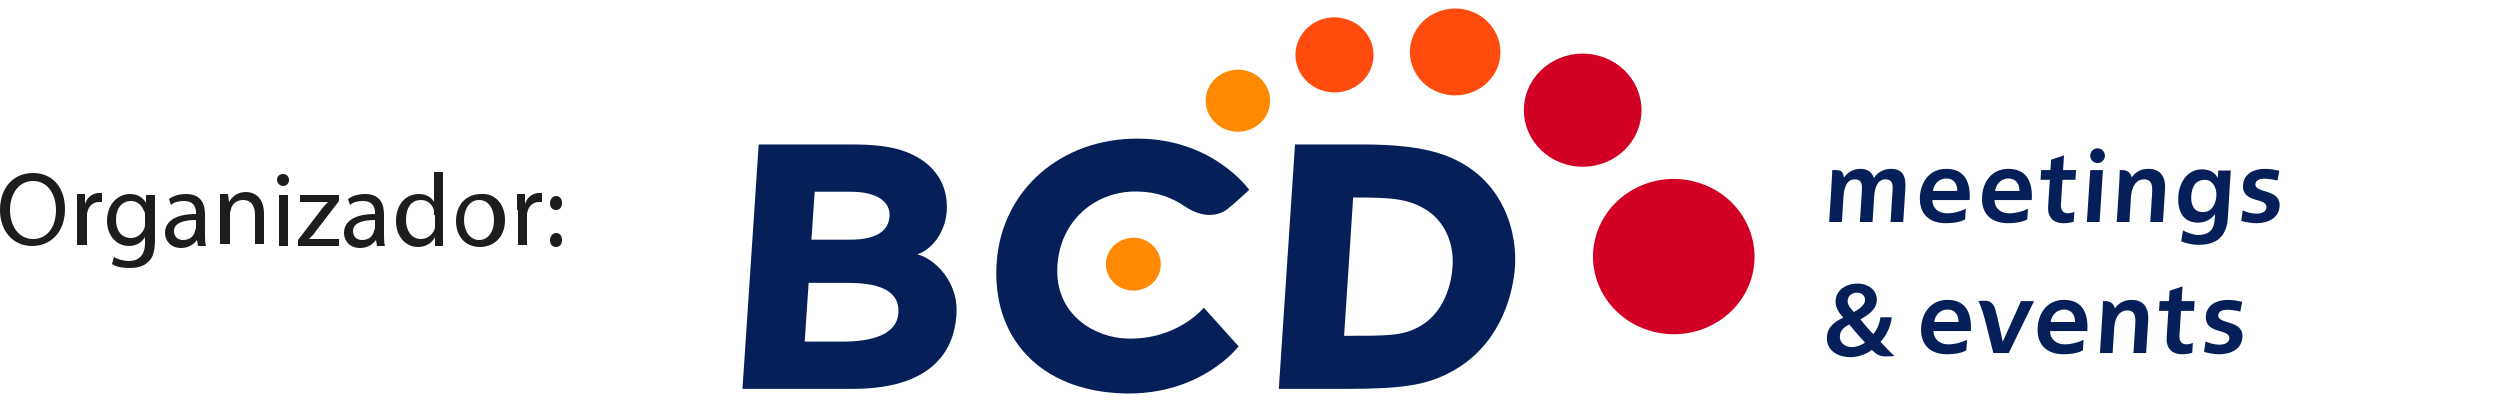
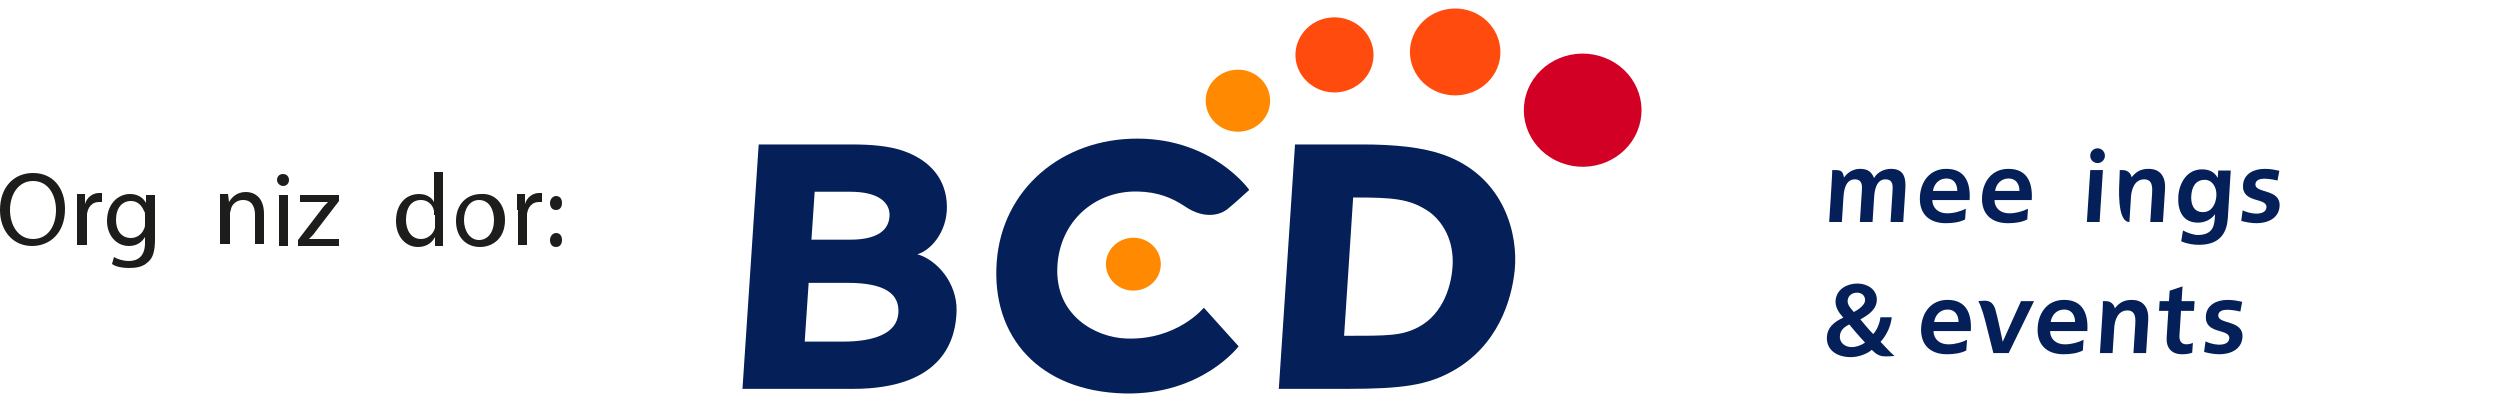
<svg xmlns="http://www.w3.org/2000/svg" version="1.1" id="Capa_1" x="0px" y="0px" width="793.65px" height="127.619px" viewBox="3.175 334.921 793.65 127.619" enable-background="new 3.175 334.921 793.65 127.619" xml:space="preserve">
  <g>
    <path fill="#1D1D1B" d="M23.81,401.27c0,7.619-4.762,11.746-10.476,11.746c-6.032,0-10.159-4.762-10.159-11.428   c0-7.302,4.444-11.747,10.476-11.747C20,389.841,23.81,394.603,23.81,401.27z M6.349,401.588c0,4.762,2.54,9.205,7.302,9.205   c4.762,0,7.301-4.127,7.301-9.205c0-4.445-2.222-9.207-7.301-9.207C8.889,392.381,6.349,396.825,6.349,401.588z" />
    <path fill="#1D1D1B" d="M27.619,401.588c0-1.905,0-3.493,0-5.08h2.54v3.175l0,0c0.635-2.222,2.54-3.492,4.444-3.492   c0.317,0,0.635,0,0.953,0v2.857c-0.317,0-0.635,0-0.953,0c-2.222,0-3.492,1.587-3.81,3.81c0,0.317,0,0.952,0,1.27v8.571h-3.174   V401.588z" />
    <path fill="#1D1D1B" d="M52.381,396.825c0,1.27,0,2.54,0,4.444v9.523c0,3.811-0.635,6.032-2.222,7.303   c-1.587,1.587-3.81,1.904-6.032,1.904c-1.905,0-4.127-0.317-5.397-1.27l0.635-2.223c0.952,0.635,2.857,1.27,4.762,1.27   c2.857,0,5.08-1.587,5.08-5.714v-1.905l0,0c-0.953,1.588-2.54,2.857-5.08,2.857c-4.127,0-6.984-3.492-6.984-7.936   c0-5.397,3.492-8.572,7.301-8.572c2.857,0,4.444,1.587,5.08,2.857l0,0v-2.54H52.381z M49.207,403.175c0-0.636,0-0.952-0.318-1.271   c-0.635-1.587-1.904-3.174-4.127-3.174c-2.857,0-4.762,2.222-4.762,6.032c0,3.175,1.587,5.715,4.762,5.715   c1.905,0,3.492-1.27,4.127-2.857c0.318-0.635,0.318-0.953,0.318-1.588V403.175z" />
-     <path fill="#1D1D1B" d="M66.032,413.016l-0.317-1.904l0,0c-0.953,1.27-2.54,2.539-5.08,2.539c-3.174,0-5.079-2.222-5.079-4.762   c0-3.809,3.492-6.031,9.841-6.031v-0.318c0-1.27-0.317-3.809-3.81-3.809c-1.587,0-3.175,0.318-4.127,1.27l-0.635-1.905   c1.27-0.952,3.175-1.587,5.397-1.587c5.08,0,6.032,3.492,6.032,6.667v6.032c0,1.27,0,2.856,0.317,3.809H66.032L66.032,413.016z    M65.397,404.762c-3.175,0-6.984,0.635-6.984,3.492c0,1.904,1.27,2.857,2.857,2.857c2.222,0,3.492-1.27,3.81-2.857   c0-0.317,0.317-0.635,0.317-0.952V404.762z" />
    <path fill="#1D1D1B" d="M73.016,400.952c0-1.587,0-3.174,0-4.444h2.54l0.317,2.54l0,0c0.952-1.587,2.54-3.175,5.397-3.175   c2.222,0,5.714,1.27,5.714,6.984v9.523h-2.857v-9.206c0-2.54-0.952-4.762-3.81-4.762c-1.905,0-3.492,1.27-3.81,2.857   c0,0.318-0.317,0.953-0.317,1.27v9.842h-3.175V400.952z" />
    <path fill="#1D1D1B" d="M94.92,392.063c0,0.952-0.635,1.905-1.905,1.905c-0.952,0-1.904-0.952-1.904-1.905   c0-0.952,0.635-1.905,1.904-1.905C94.286,390.159,94.92,391.111,94.92,392.063z M91.746,413.016v-16.19h2.857v16.19H91.746z" />
    <path fill="#1D1D1B" d="M97.778,411.111l7.302-9.523c0.635-0.953,1.27-1.588,2.222-2.54l0,0h-8.889v-2.223h12.381v1.905   l-7.301,9.524c-0.635,0.953-1.27,1.588-2.222,2.539l0,0h9.523v2.223H97.778V411.111L97.778,411.111z" />
-     <path fill="#1D1D1B" d="M122.857,413.016l-0.317-1.904l0,0c-0.952,1.27-2.54,2.539-5.079,2.539c-3.175,0-5.08-2.222-5.08-4.762   c0-3.809,3.492-6.031,9.841-6.031v-0.318c0-1.27-0.317-3.809-3.81-3.809c-1.587,0-3.174,0.318-4.127,1.27l-0.635-1.905   c1.27-0.952,3.174-1.587,5.397-1.587c5.079,0,6.032,3.492,6.032,6.667v6.032c0,1.27,0,2.856,0.317,3.809H122.857L122.857,413.016z    M122.222,404.762c-3.174,0-6.984,0.635-6.984,3.492c0,1.904,1.27,2.857,2.857,2.857c2.222,0,3.492-1.27,3.81-2.857   c0-0.317,0.317-0.635,0.317-0.952V404.762z" />
    <path fill="#1D1D1B" d="M143.81,389.207v19.682c0,1.588,0,3.175,0,4.127h-2.54v-2.857l0,0c-0.953,1.905-2.857,3.176-5.397,3.176   c-3.81,0-6.984-3.176-6.984-8.254c0-5.397,3.175-8.572,7.302-8.572c2.54,0,4.127,1.27,4.762,2.54l0,0v-9.524h2.857V389.207z    M140.952,403.175c0-0.317,0-0.952,0-1.271c-0.317-1.904-1.904-3.492-4.127-3.492c-3.174,0-4.762,2.54-4.762,6.349   c0,3.175,1.587,6.031,4.762,6.031c1.905,0,3.81-1.27,4.445-3.491c0-0.317,0-0.952,0-1.271v-2.856H140.952z" />
    <path fill="#1D1D1B" d="M163.492,404.762c0,6.031-4.127,8.572-7.937,8.572c-4.444,0-7.619-3.176-7.619-8.254   c0-5.397,3.492-8.572,7.937-8.572C160.317,396.19,163.492,399.683,163.492,404.762z M150.476,404.762   c0,3.492,1.905,6.35,4.762,6.35c2.857,0,4.762-2.54,4.762-6.35c0-2.857-1.27-6.349-4.762-6.349   C152.063,398.413,150.476,401.588,150.476,404.762z" />
    <path fill="#1D1D1B" d="M167.302,401.588c0-1.905,0-3.493,0-5.08h2.54v3.175l0,0c0.635-2.222,2.54-3.492,4.444-3.492   c0.317,0,0.635,0,0.953,0v2.857c-0.317,0-0.635,0-0.953,0c-2.222,0-3.492,1.587-3.81,3.81c0,0.317,0,0.952,0,1.27v8.571h-2.857   v-11.11H167.302z" />
    <path fill="#1D1D1B" d="M177.778,399.365c0-1.27,0.952-2.222,1.905-2.222c1.27,0,1.905,0.952,1.905,2.222   c0,1.27-0.635,2.223-1.905,2.223C178.413,401.588,177.778,400.635,177.778,399.365z M177.778,411.111   c0-1.27,0.952-2.223,1.905-2.223c1.27,0,1.905,0.953,1.905,2.223s-0.635,2.223-1.905,2.223   C178.413,413.334,177.778,412.381,177.778,411.111z" />
  </g>
  <g>
    <path fill="#051F58" d="M691.536,433.605h-2.957l0.202-3.085h2.954l0.214-3.308l4.096-1.372l-0.301,4.68h4.122l-0.188,3.085h-4.122   l-0.492,7.896c-0.084,1.403,0.492,2.724,2.139,2.724c0.779,0,1.654-0.188,2.124-0.482l-0.216,3.157   c-0.891,0.312-1.936,0.482-3.217,0.482c-3.389,0-5.101-2.077-4.887-5.347L691.536,433.605z" />
    <path fill="#051F58" d="M627.39,446.177c-1.63,0.859-3.766,1.207-6.091,1.207c-5.483,0-8.572-3.145-8.233-8.554   c0.302-4.771,3.208-8.711,8.369-8.711c5.774,0,7.77,4.147,7.393,9.912h-11.829c0.027,2.647,2.024,4.208,4.699,4.208   c2.099,0,4.279-0.612,5.935-1.45L627.39,446.177z M624.932,437.137c0-2.077-1.02-3.948-3.433-3.948   c-2.429,0-3.972,1.741-4.313,3.948H624.932z" />
    <path fill="#051F58" d="M664.396,446.177c-1.645,0.859-3.771,1.207-6.107,1.207c-5.484,0-8.588-3.145-8.231-8.554   c0.3-4.771,3.189-8.711,8.367-8.711c5.774,0,7.771,4.147,7.393,9.912h-11.815c0.016,2.647,2,4.208,4.688,4.208   c2.099,0,4.277-0.612,5.935-1.45L664.396,446.177z M661.922,437.137c0-2.077-1.018-3.948-3.444-3.948   c-2.416,0-3.961,1.741-4.301,3.948H661.922z" />
    <path fill="#051F58" d="M714.396,433.822c-1.96-0.451-3.568-0.583-4.371-0.562c-1.173,0.021-2.642,0.415-2.642,1.83   c0,2.906,8.065,1.293,7.68,6.911c-0.263,3.839-3.796,5.38-7.315,5.38c-1.646,0-3.311-0.312-4.86-0.727l0.45-3.357   c1.006,0.5,2.711,1.007,4.196,1.04c1.581,0.03,3.256-0.406,3.358-2.001c0.198-3.241-7.819-1.138-7.442-7.088   c0.236-3.55,3.464-5.119,6.852-5.119c2.032,0,3.34,0.319,4.674,0.604C714.976,430.733,714.433,433.605,714.396,433.822" />
    <path fill="#051F58" d="M670.667,433.618c0.103-2.083,0.103-3.098,0.103-3.098h0.828c2.605,0,2.932,2.237,2.932,2.237   s0.023,0.053,0.013,0.106c0.021-0.085,0.047-0.106,0.047-0.106c1.486-1.891,3.068-2.626,5.334-2.626   c3.929,0,5.468,2.754,5.227,6.463l-0.669,10.402h-4.019l0.563-8.798c0.126-2.02,0.262-4.73-2.501-4.73   c-3.126,0-4.037,3.352-4.161,5.465l-0.525,8.063h-4.022C669.815,446.997,670.572,435.704,670.667,433.618" />
    <path fill="#051F58" d="M633.475,437.04c-1.383-5.355-2.273-6.523-2.273-6.523s0.828-0.135,2.075-0.135   c1.233,0,2.627,0.47,3.306,2.647c0.705,2.269,2.373,10.394,2.373,10.394l5.807-12.906h4.137l-8.044,16.48h-4.875   C635.979,446.997,634.849,442.395,633.475,437.04" />
    <path fill="#051F58" d="M627.014,404.581c-1.629,0.86-3.769,1.198-6.093,1.198c-5.492,0-8.588-3.137-8.244-8.553   c0.303-4.767,3.204-8.703,8.369-8.703c5.787,0,7.764,4.138,7.405,9.911h-11.83c0.028,2.657,2.015,4.208,4.689,4.208   c2.099,0,4.271-0.623,5.945-1.456L627.014,404.581z M624.537,395.534c0.018-2.08-1-3.95-3.427-3.95   c-2.415,0-3.961,1.743-4.309,3.95H624.537z" />
    <path fill="#051F58" d="M646.754,404.581c-1.647,0.86-3.788,1.198-6.115,1.198c-5.488,0-8.583-3.137-8.233-8.553   c0.301-4.767,3.198-8.703,8.363-8.703c5.779,0,7.765,4.138,7.406,9.911h-11.829c0.021,2.657,2.006,4.208,4.697,4.208   c2.087,0,4.273-0.623,5.936-1.456L646.754,404.581z M644.271,395.534c0-2.08-1.018-3.95-3.442-3.95   c-2.411,0-3.957,1.743-4.295,3.95H644.271z" />
    <path fill="#051F58" d="M726.187,392.22c-1.957-0.452-3.567-0.577-4.376-0.565c-1.152,0.024-2.637,0.42-2.637,1.836   c0,2.909,8.065,1.295,7.679,6.914c-0.264,3.842-3.794,5.374-7.313,5.374c-1.647,0-3.31-0.307-4.854-0.719l0.44-3.365   c1.007,0.507,2.712,1.014,4.209,1.043c1.571,0.034,3.244-0.402,3.348-2.003c0.209-3.233-7.818-1.135-7.442-7.088   c0.234-3.551,3.464-5.123,6.851-5.123c2.032,0,3.34,0.327,4.687,0.609C726.778,389.133,726.223,392.008,726.187,392.22" />
-     <path fill="#051F58" d="M653.916,392.008h-2.957l0.2-3.095h2.945l0.214-3.301l4.106-1.376l-0.302,4.677h4.128l-0.205,3.095h-4.12   l-0.492,7.895c-0.09,1.406,0.492,2.72,2.137,2.72c0.781,0,1.658-0.184,2.137-0.475l-0.214,3.152c-0.89,0.313-1.95,0.485-3.23,0.485   c-3.396,0-5.104-2.076-4.892-5.345L653.916,392.008z" />
-     <path fill="#051F58" d="M676.011,392.019c0.101-2.087,0.101-3.106,0.101-3.106h0.82c2.599,0,2.938,2.24,2.938,2.24   s0.025,0.056,0.009,0.107c0.028-0.084,0.055-0.107,0.055-0.107c1.479-1.887,3.067-2.628,5.328-2.628   c3.933,0,5.468,2.753,5.231,6.47l-0.669,10.404h-4.021l0.565-8.801c0.124-2.023,0.264-4.741-2.503-4.741   c-3.14,0-4.037,3.362-4.177,5.476l-0.511,8.065h-4.024C675.154,405.398,675.909,394.107,676.011,392.019" />
+     <path fill="#051F58" d="M676.011,392.019c0.101-2.087,0.101-3.106,0.101-3.106h0.82c2.599,0,2.938,2.24,2.938,2.24   s0.025,0.056,0.009,0.107c0.028-0.084,0.055-0.107,0.055-0.107c1.479-1.887,3.067-2.628,5.328-2.628   c3.933,0,5.468,2.753,5.231,6.47l-0.669,10.404h-4.021l0.565-8.801c0.124-2.023,0.264-4.741-2.503-4.741   c-3.14,0-4.037,3.362-4.177,5.476l-0.511,8.065C675.154,405.398,675.909,394.107,676.011,392.019" />
    <path fill="#051F58" d="M584.543,394.748c0.265-3.972,0.291-5.835,0.291-5.835s0.828-0.032,1.356,0   c1.544,0.082,2.052,0.54,2.352,2.291c0,0.024,0.012,0.056,0.012,0.084c0.016-0.041,0.054-0.084,0.054-0.084   c1.479-2.02,3.466-2.68,5.074-2.68c2.325,0,3.62,0.866,4.423,2.917c1.121-1.987,3.36-2.917,5.382-2.917   c4.099,0,4.788,2.784,4.551,6.47l-0.666,10.403h-4.022l0.627-9.825c0.102-1.54,0.244-3.714-2.251-3.714   c-2.867,0-3.442,3.395-3.582,5.537l-0.512,8.002h-4.025l0.63-9.825c0.104-1.54,0.237-3.714-2.249-3.714   c-2.88,0-3.444,3.395-3.583,5.537l-0.511,8.002h-4.026C583.866,405.396,584.279,398.707,584.543,394.748" />
    <path fill="#051F58" d="M711.345,389.063l-0.91,14.935c-0.272,4.499-2.221,8.644-9.169,8.644c-1.7,0-3.639-0.26-5.646-1.119   l0.566-3.446c1.269,0.71,3.38,1.455,4.726,1.442c5.002-0.03,5.353-3.238,5.43-6.548h-0.077c-0.877,1.413-2.926,2.632-5.326,2.632   c-4.88,0-6.512-3.913-6.237-8.351c0.244-3.976,2.568-8.57,7.519-8.57c2.185,0,3.884,0.743,4.95,2.635h0.064l0.14-2.254H711.345z    M706.792,397.055c0.166-2.824-1.432-4.949-3.429-5.036c-3.404-0.15-4.4,2.592-4.553,5.13c-0.138,2.25,0.517,5.129,3.735,5.112   C705.246,402.261,706.615,399.816,706.792,397.055" />
    <path fill="#051F58" d="M666.749,388.913h4.02l-1.055,16.485h-4.036L666.749,388.913z M669.073,386.689   c1.292,0,2.325-1.045,2.325-2.341c0-1.294-1.033-2.343-2.325-2.343c-1.296,0-2.341,1.049-2.341,2.343   C666.732,385.645,667.777,386.689,669.073,386.689" />
    <path fill="#051F58" d="M597.856,440.98c1.133-1.272,2.099-3.42,2.271-5.341h3.612c-0.339,2.885-1.587,5.63-3.558,7.795   c0,0,3.343,3.672,4.414,4.486c-0.931,0.086-1.439,0.142-2.783,0.142c-1.885,0-2.929-0.577-4.425-2.077   c-1.682,1.441-4.421,2.312-6.66,2.312c-4.462,0-7.895-2.321-7.575-6.569c0.197-2.718,2.012-4.484,5.191-5.978   c-1.474-1.632-2.706-3.462-2.417-5.679c0.451-3.514,3.772-5.139,6.937-5.139c3.169,0,6.145,1.921,6.135,5.111   c-0.021,3.109-2.673,4.843-5.23,6.265C593.768,436.309,596.899,440.129,597.856,440.98 M590.248,437.924   c-1.628,0.814-2.852,1.796-2.986,3.679c-0.152,2.076,1.557,3.51,3.784,3.51c1.591,0,3.541-0.845,4.186-1.479   C593.283,441.657,590.248,437.924,590.248,437.924 M595.254,430.4c0.128-1.702-1.156-2.567-2.54-2.567   c-1.395,0-2.863,0.786-2.991,2.556c-0.098,1.355,1.096,2.567,1.975,3.589C592.954,433.349,595.155,431.818,595.254,430.4" />
    <path fill="#051F58" d="M244.03,380.776l-5.15,77.597h34.984c29.128,0,32.837-16.18,32.988-24.917   c0.139-8.494-5.979-15.926-12.451-17.823c4.066-1.118,9.465-6.898,9.378-15.128c-0.065-8.106-4.756-14.64-14.169-17.798   c-4.344-1.432-9.713-1.931-16.021-1.931H244.03z M273.203,395.798c8.685,0,12.55,3.314,12.367,7.651   c-0.206,4.358-3.567,7.558-12.505,7.558h-12.292c0.167-2.406,0.888-13.036,1.028-15.208H273.203z M272.288,424.719   c11.65,0,16.573,3.369,16.08,9.729c-0.539,6.472-7.916,8.921-17.603,8.921H258.64c0.167-2.547,1.081-16.368,1.25-18.649H272.288z" />
    <path fill="#051F58" d="M414.29,380.777c0,0-5.021,75.949-5.144,77.593h21.696c17.904,0,25.513-1.258,33.35-5.584   c14.502-7.976,18.898-22.682,19.841-32.063c1.134-11.074-3.004-29.634-22.554-36.66c-6.645-2.359-15.251-3.287-26.004-3.287H414.29   z M456.081,401.625c4.316,2.69,8.384,8.486,8.275,16.546c-0.111,6.993-2.903,16.371-10.88,20.592   c-5.313,2.788-9.615,2.766-23.602,2.766c0.133-2.237,2.739-41.251,2.872-43.915C445.341,397.613,450.324,398.006,456.081,401.625" />
    <path fill="#051F58" d="M319.583,418.174c-1.7,23.768,13.615,40.974,40.517,41.65c24.551,0.592,36.288-14.956,36.288-14.956   l-11.043-12.263c0,0-8.444,10.375-24.608,9.783c-9.784-0.329-22.693-7.318-21.893-22.849c0.739-14.407,11.878-24.061,25.37-23.825   c6.57,0.124,11.137,2.043,15.222,4.791c5.354,3.601,10.279,3.137,13.271,0.903c1.575-1.175,7.056-6.201,7.056-6.201   s-11.346-16.184-35.347-16.281C340.269,378.819,321.231,394.981,319.583,418.174" />
-     <path fill="#D10024" d="M544.089,393.521c-13.141-5.096-28.031,1.03-33.323,13.631c-5.311,12.648,1.055,26.982,14.174,32.076   c13.16,5.098,28.06-1.004,33.403-13.618C563.588,412.952,557.234,398.609,544.089,393.521" />
    <path fill="#D10024" d="M512.598,353.242c-9.563-3.703-20.428,0.714-24.304,9.925c-3.874,9.219,0.801,19.701,10.38,23.396   c9.521,3.702,20.424-0.726,24.271-9.946C526.792,367.391,522.17,356.958,512.598,353.242" />
    <path fill="#FF4C0E" d="M431.434,341.293c-6.35-2.464-13.518,0.472-16.091,6.601c-2.603,6.061,0.523,13.029,6.846,15.51   c6.357,2.472,13.58-0.501,16.141-6.599C440.883,350.674,437.784,343.75,431.434,341.293" />
    <path fill="#FF8900" d="M399.981,357.739c-5.203-1.992-11.177,0.388-13.308,5.461c-2.104,5.04,0.414,10.771,5.646,12.827   c5.284,2.027,11.233-0.428,13.339-5.44C407.759,365.519,405.213,359.795,399.981,357.739" />
    <path fill="#FF8900" d="M366.257,411.004c-4.496-1.727-9.559,0.366-11.36,4.65c-1.8,4.279,0.359,9.201,4.843,10.925   c4.429,1.72,9.519-0.366,11.321-4.63C372.841,417.624,370.701,412.748,366.257,411.004" />
    <path fill="#FF4C0E" d="M470.497,338.616c-7.343-2.831-15.718,0.581-18.679,7.653c-2.974,7.062,0.608,15.099,7.941,17.935   c7.336,2.846,15.722-0.553,18.723-7.627C481.406,349.514,477.832,341.466,470.497,338.616" />
  </g>
</svg>